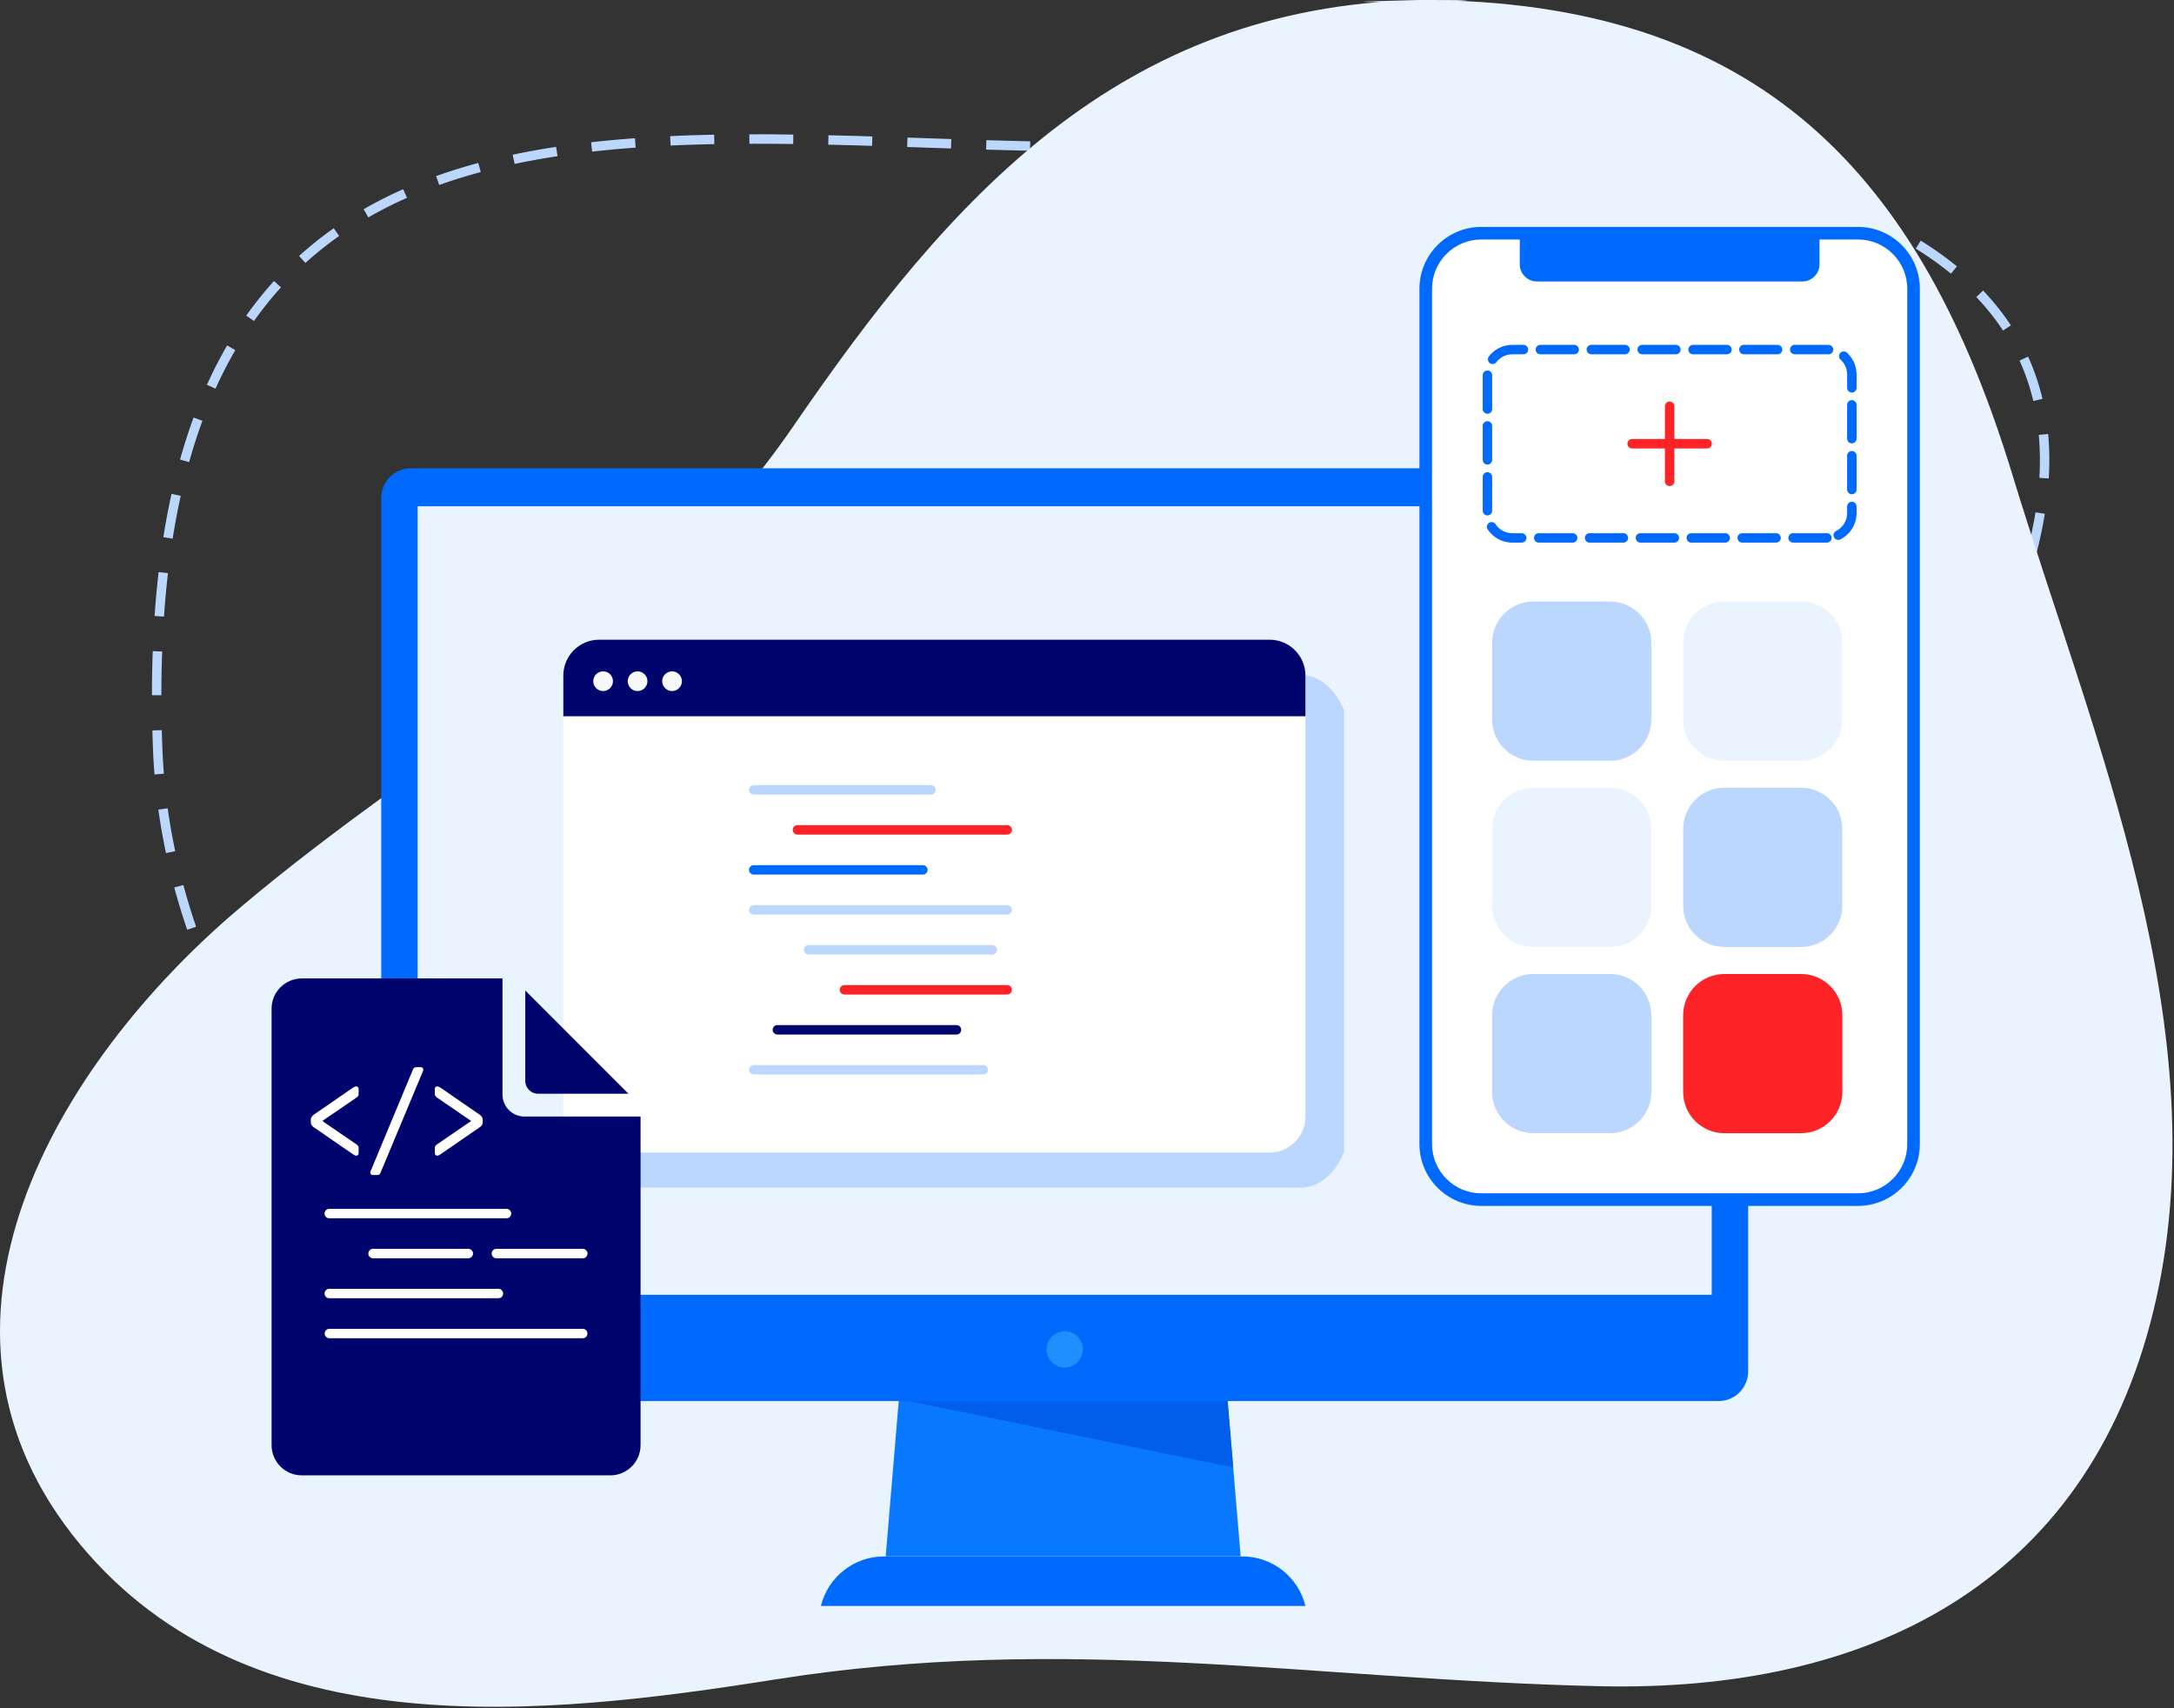
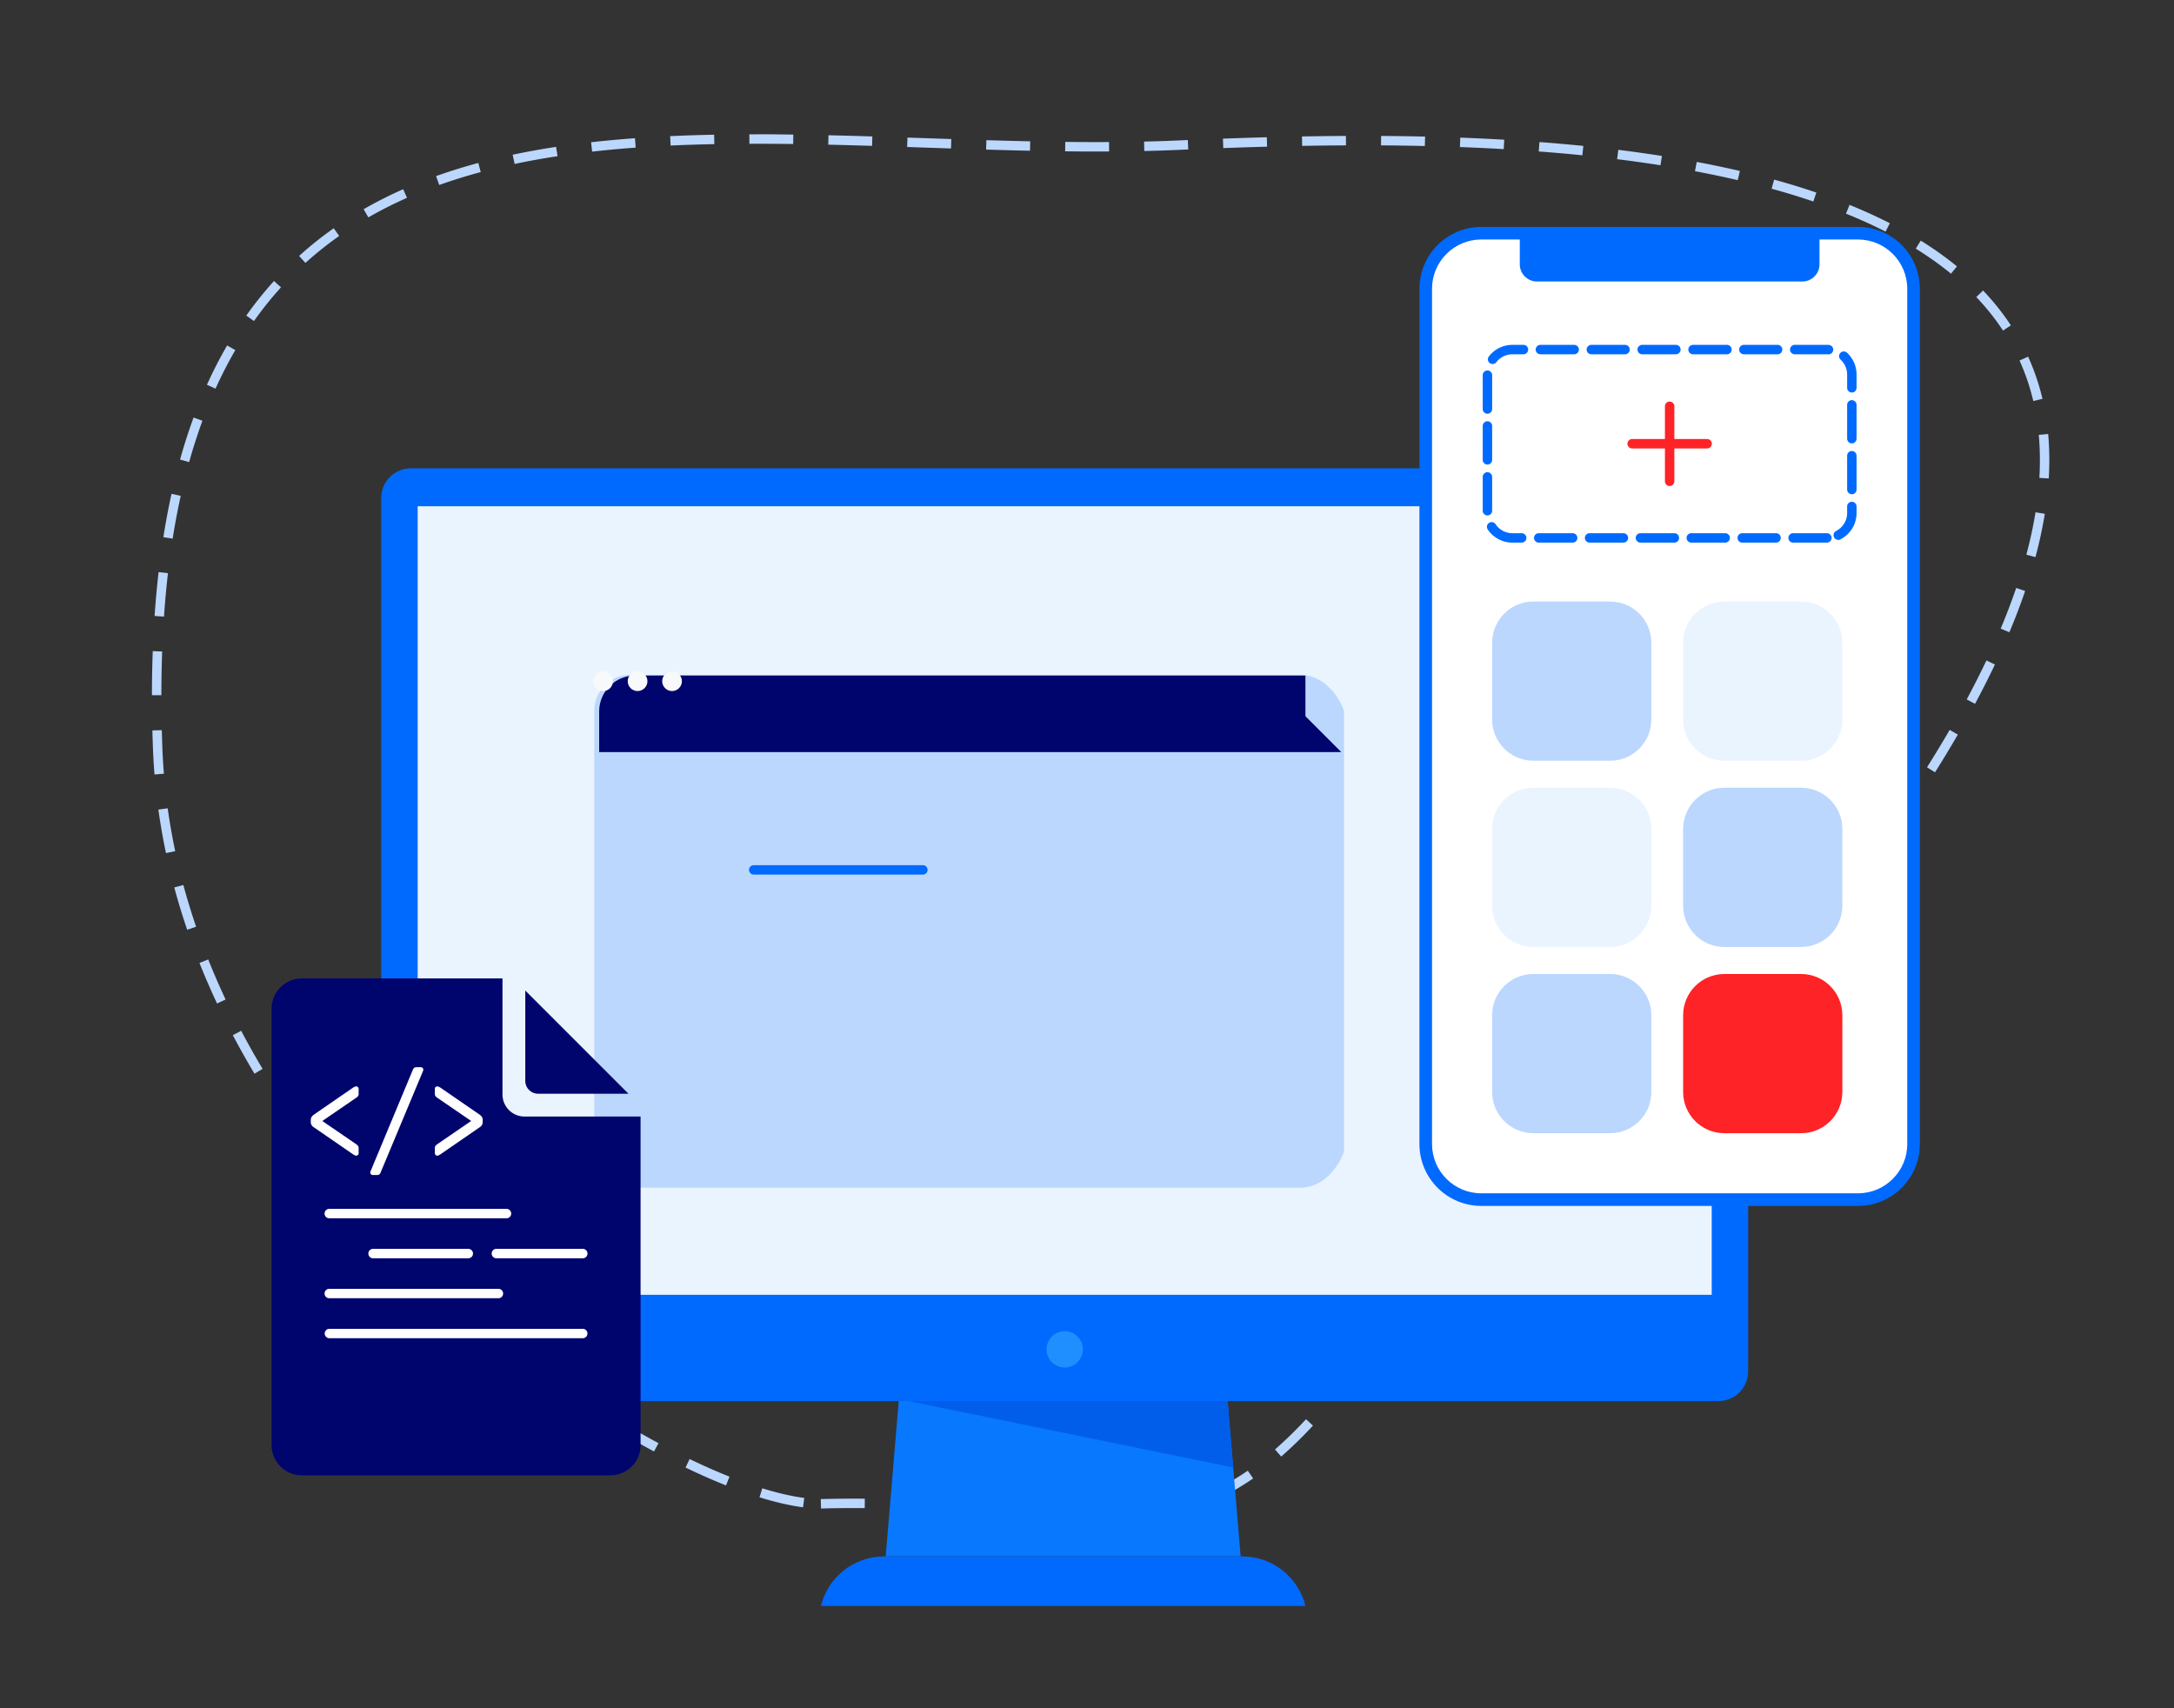
<svg xmlns="http://www.w3.org/2000/svg" viewBox="0 0 961 755" fill-rule="evenodd" clip-rule="evenodd" stroke-linejoin="round" stroke-miterlimit="2">
  <rect x="0" y="0" width="961" height="755" fill="#333333" stroke="none" />
  <g transform="translate(-108.495)">
    <clipPath id="a">
      <path d="M0 0h1139.58v754.421H0z" />
    </clipPath>
    <g clip-path="url(#a)">
      <path d="M459.113 63.657c-5.567-.08-11.158-.096-16.629-.117l-2.729.004-.021-4.166 2.746-.005c5.533-.054 11.104.038 16.691.117l-.058 4.167zm-54.188.675l-.191-4.159c6.425-.3 12.908-.504 19.446-.629l.083 4.167c-6.5.125-12.95.329-19.338.621m89.063.141c-6.479-.2-12.938-.379-19.375-.525l.092-4.166c6.45.146 12.925.325 19.408.525l-.125 4.166zm190.112.004l-.075-4.166c6.474-.119 12.95-.194 19.425-.225l.021 4.167c-6.587.029-13.054.112-19.371.224m54.246.059c-6.529-.15-13-.242-19.379-.279l.029-4.167c6.4.037 12.892.129 19.45.279l-.1 4.167zm-89.112.921l-.15-4.167c6.233-.229 12.716-.442 19.408-.625l.113 4.167c-6.68.183-13.15.396-19.371.625m-120.354.171l-19.388-.655.142-4.166 19.383.654-.137 4.167zm244.316.283c-6.448-.369-12.9-.674-19.354-.913l.154-4.166c6.446.241 12.934.546 19.442.921l-.242 4.158zm-209.391.716c-6.45-.137-12.921-.312-19.405-.504l.121-4.166c6.471.191 12.938.366 19.375.504l-.091 4.166zm50.512.121l-.092-4.166c4.987-.111 9.972-.275 14.955-.492l4.391-.187.171 4.166-4.379.183c-4.983.221-10 .384-15.046.496m-20.958.225c-4.659 0-9.334-.029-14.021-.087l.05-4.167c4.671.058 9.329.088 13.967.088l5.391-.017.021 4.167-5.408.016zm-223.113.05l-.466-4.146c6.179-.695 12.708-1.3 19.4-1.783l.304 4.159a472.921 472.921 0 00-19.238 1.77m437.725 1.617a740.838 740.838 0 00-19.287-1.692l.312-4.158a754.124 754.124 0 0119.396 1.708l-.421 4.142zM335.98 72.465l-.863-4.075a336.664 336.664 0 0119.2-3.471l.629 4.117a336.736 336.736 0 00-18.966 3.429m506.52.583a614.327 614.327 0 00-19.158-2.687l.513-4.134a599.102 599.102 0 0119.291 2.705l-.646 4.116zm34.155 6.58a449.293 449.293 0 00-18.909-3.959l.767-4.096a465.01 465.01 0 0119.087 3.992l-.945 4.063zm-573.996 2.137l-1.4-3.925a245.726 245.726 0 0118.662-5.808l1.084 4.02a242.521 242.521 0 00-18.346 5.713m607.404 7.3a320.883 320.883 0 00-18.433-5.65l1.104-4.021a332.171 332.171 0 0118.671 5.721l-1.342 3.95zm-638.746 7.021l-2.075-3.613a186.45 186.45 0 0117.475-8.837l1.688 3.808a183.43 183.43 0 00-17.088 8.642m670.675 6.292c-5.467-2.788-11.35-5.463-17.492-7.946l1.567-3.867a229.282 229.282 0 0117.817 8.1l-1.892 3.713zm-698.487 13.841l-2.796-3.092a161.976 161.976 0 0115.312-12.233l2.4 3.409a157.972 157.972 0 00-14.916 11.916m727.408 4.746c-4.729-3.867-9.963-7.588-15.563-11.067l2.2-3.541c5.75 3.571 11.134 7.404 16 11.383l-2.637 3.225zm-750.146 20.933l-3.404-2.408a164.807 164.807 0 0112.254-15.283l3.088 2.8a159.068 159.068 0 00-11.938 14.891m773.146 4.217c-3.388-5.154-7.367-10.146-11.817-14.821l3.017-2.871c4.625 4.859 8.758 10.038 12.279 15.404l-3.479 2.288zM203.767 171.79l-3.796-1.717a192.309 192.309 0 018.934-17.395l3.6 2.091a188.027 188.027 0 00-8.738 17.021m803.533 5.463a98.27 98.27 0 00-6.09-17.896l3.8-1.717c2.71 6 4.83 12.245 6.35 18.65l-4.06.963zm-815.2 27.008l-4.012-1.121a244.389 244.389 0 015.975-18.583l3.912 1.429a242.24 242.24 0 00-5.875 18.275m822.03 7.225l-4.15-.254c.16-2.704.24-5.367.23-7.975 0-3.734-.16-7.45-.49-11.046l4.15-.384c.34 3.725.51 7.571.51 11.43 0 2.745-.08 5.489-.25 8.229m-829.313 26.6l-4.112-.65c1.037-6.559 2.25-13 3.608-19.154l4.067.895a326.958 326.958 0 00-3.563 18.909m823.433 8.171l-4.02-1.084c1.71-6.379 3.07-12.683 4.04-18.737l4.12.662c-1 6.192-2.39 12.638-4.14 19.159m-827.262 26.296l-4.158-.288a423.724 423.724 0 011.775-19.388l4.137.48a415.361 415.361 0 00-1.754 19.196m815.737 6.92l-3.841-1.612a282.042 282.042 0 006.858-17.979l3.948 1.341a283.896 283.896 0 01-6.965 18.25M179.83 307.282h-4.167c.004-6.592.121-13.142.354-19.467l4.163.154a538.368 538.368 0 00-.35 19.313m801.704 3.833l-3.671-1.971a399.258 399.258 0 008.717-17.212l3.762 1.791a401.868 401.868 0 01-8.808 17.392m-17.679 30.258l-3.53-2.221a532.38 532.38 0 0010.005-16.529l3.604 2.092a554.433 554.433 0 01-10.079 16.658m-787.063.959a264.857 264.857 0 01-.692-11.713c-.096-2.59-.176-5.18-.241-7.771l4.166-.104c.063 2.55.142 5.125.238 7.721.146 3.863.371 7.708.683 11.525l-4.154.342zm767.325 28.008l-3.337-2.487a398.164 398.164 0 0011.141-15.738l3.459 2.321a390.39 390.39 0 01-11.263 15.904m-762.25 6.742a279.481 279.481 0 01-3.371-19.23l4.125-.574a276.054 276.054 0 003.325 18.941l-4.079.863zM922.1 397.611l-3.145-2.733a483.584 483.584 0 0012.383-14.813l3.25 2.604a490.486 490.486 0 01-12.488 14.942m-730.858 13.362a299.767 299.767 0 01-5.717-18.704l4.025-1.083a295.915 295.915 0 005.634 18.446l-3.942 1.341zm707.071 12.359l-2.979-2.913a645.282 645.282 0 0013.312-14.021l3.067 2.825a658.433 658.433 0 01-13.4 14.109m-693.867 20.229a326.143 326.143 0 01-7.775-17.921l3.867-1.546a323.512 323.512 0 007.683 17.692l-3.775 1.775zm668.85 4.254l-2.858-3.033a929.298 929.298 0 0013.958-13.409l2.921 2.971a932.8 932.8 0 01-14.021 13.471m-25.779 23.642l-2.783-3.1c4.812-4.321 9.6-8.654 14.354-13.021l2.817 3.067a1675.858 1675.858 0 01-14.388 13.054m-626.533 3.133a363.89 363.89 0 01-9.567-17.033l3.688-1.938a362.488 362.488 0 009.454 16.838l-3.575 2.133zm600.408 20.067l-2.758-3.125 1.304-1.154c4.412-3.896 8.821-7.792 13.221-11.7l2.766 3.12c-4.404 3.905-8.812 7.805-13.225 11.705l-1.308 1.154zm-581.029 9.279a409.17 409.17 0 01-11.092-16.092l3.488-2.279a399.58 399.58 0 0010.979 15.921l-3.375 2.45zm554.946 13.908l-2.788-3.1c4.809-4.325 9.646-8.629 14.484-12.925l2.766 3.117c-4.834 4.288-9.655 8.59-14.462 12.908m-533.196 13.629a451.62 451.62 0 01-12.358-15.083l3.283-2.571c3.97 5.07 8.05 10.053 12.237 14.946l-3.162 2.708zm507.525 9.955l-2.863-3.03c4.709-4.441 9.455-8.845 14.234-13.22l2.816 3.066c-4.762 4.371-9.5 8.759-14.187 13.184m-483.717 15.82a467.677 467.677 0 01-13.462-14.1l3.071-2.816a466.947 466.947 0 0013.345 13.979l-2.954 2.937zm458.871 8.571l-2.983-2.908a775.255 775.255 0 0113.754-13.75l2.908 2.979a753.936 753.936 0 00-13.679 13.679m-433.275 15.429a498.765 498.765 0 01-14.429-13.116l2.858-3.025c4.663 4.4 9.479 8.775 14.313 13l-2.742 3.141zm409.692 10.142l-3.146-2.733c4.254-4.9 8.592-9.725 13.012-14.475l3.05 2.833a567.198 567.198 0 00-12.916 14.375m-382.496 12.017a512.705 512.705 0 01-15.3-12.079l2.646-3.226a498.812 498.812 0 0015.175 11.984l-2.521 3.321zm360.45 14.979l-3.213-2.654a321.716 321.716 0 005.675-7.088c2.105-2.712 4.246-5.4 6.413-8.062l3.233 2.629c-2.15 2.637-4.266 5.3-6.358 7.987a333.679 333.679 0 01-5.75 7.188m-331.746 5.233a492.35 492.35 0 01-16.125-10.979l2.413-3.396c5.22 3.708 10.6 7.371 15.987 10.883l-2.275 3.492zm30.188 17.954c-5.575-3-11.284-6.254-16.963-9.671l2.15-3.574a398.667 398.667 0 0016.783 9.574l-1.97 3.671zm277.229 2.246l-2.738-3.141c4.521-3.942 9.142-8.438 13.729-13.367l3.05 2.841c-4.687 5.034-9.408 9.634-14.041 13.667M429.43 656.577c-5.755-2.295-11.78-4.954-17.9-7.904l1.804-3.75c6.037 2.904 11.971 5.525 17.641 7.779l-1.545 3.875zm215.841 6.655l-1.708-3.8c5.642-2.538 11.037-5.6 16.504-9.371l2.363 3.437c-5.671 3.909-11.288 7.096-17.159 9.734m-181.796 3.008c-5.716-.746-12.191-2.229-19.245-4.408l1.229-3.984c6.829 2.113 13.071 3.546 18.554 4.259l-.538 4.133zm7.95.546l-.116-4.167c6.489-.177 12.98-.234 19.471-.171l-.042 4.167a522.465 522.465 0 00-19.313.171m54.075 1.208a641.493 641.493 0 00-19.308-1.012l.154-4.167c6.254.233 12.613.571 19.434 1.021l-.28 4.158zm34.759 2.792l-7.009-.6c-3.995-.342-8.095-.696-12.308-1.042l.338-4.15c4.22.342 8.329.696 12.325 1.042l7.004.6-.35 4.15zm50.708 1.212l-.387-4.15c6.712-.633 12.837-1.712 18.712-3.308l1.088 4.021c-6.105 1.654-12.455 2.783-19.413 3.437m-15.683.679c-5.734 0-11.934-.229-19.513-.712l.267-4.158c7.487.479 13.604.704 19.246.704v4.166z" fill="#bbd7fe" fill-rule="nonzero" />
-       <path d="M735.677-.001C603.352 3.153 528.573 87.274 459.469 187.983c-66.15 96.408-158.871 140.304-245.563 213.825-80.279 68.087-150.158 184.441-69.871 280.979 75.03 90.221 204.73 75.787 307.234 59.541 129.441-20.516 236.521.079 364.412 3 117.659 2.684 214.999-44.254 244.659-165.704 30.09-123.237-26.86-253.521-62.246-369.675C957.79 77.637 886.873-.001 735.677-.001c-82.225 1.963 75.846 0 0 0" fill="#eaf4fe" fill-rule="nonzero" />
      <path d="M656.923 687.957H500.007l6.171-73.534 2.766-33.212h139.013l5.662 67.433 3.304 39.313z" fill="#0878ff" fill-rule="nonzero" />
      <path d="M653.619 648.644l-150.812-30.85 6.137-36.584h139.013l5.662 67.434z" fill="#005eeb" fill-rule="nonzero" />
      <path d="M685.553 709.861c-3.075-12.563-14.375-21.896-27.884-21.896H499.253c-13.509 0-24.813 9.333-27.884 21.896h214.184zm182.613-90.563H290.112c-7.23 0-13.092-5.863-13.092-13.092V220.089c0-7.229 5.862-13.091 13.092-13.091h578.054c7.229 0 13.092 5.862 13.092 13.091v386.117c0 7.229-5.863 13.092-13.092 13.092" fill="#006aff" fill-rule="nonzero" />
      <path fill="#eaf4fe" d="M293.125 223.771h572.021v348.55H293.125z" />
      <path d="M587.166 596.434c-.001 4.404-3.625 8.028-8.029 8.029h-.001c-4.405 0-8.03-3.625-8.03-8.03 0-4.405 3.625-8.03 8.03-8.03 4.405 0 8.03 3.625 8.03 8.03v.001" fill="#1f8fff" fill-rule="nonzero" />
      <path d="M763.274 529.239c-12.979 0-23.537-10.559-23.537-23.538V127.622c0-12.979 10.558-23.542 23.537-23.542H929.82c12.979 0 23.538 10.563 23.538 23.542v378.079c0 12.979-10.559 23.538-23.538 23.538H763.274z" fill="#fff" fill-rule="nonzero" />
      <path d="M820.216 336.26H786.32c-10.075 0-18.241-8.166-18.241-18.241v-33.896c0-10.075 8.166-18.242 18.241-18.242h33.896c10.075 0 18.242 8.167 18.242 18.242v33.896c0 10.075-8.167 18.241-18.242 18.241" fill="#bbd7fe" fill-rule="nonzero" />
      <path d="M904.649 336.26h-33.896c-10.075 0-18.242-8.166-18.242-18.241v-33.896c0-10.075 8.167-18.242 18.242-18.242h33.896c10.075 0 18.241 8.167 18.241 18.242v33.896c0 10.075-8.166 18.241-18.241 18.241m-84.433 82.319H786.32c-10.075 0-18.241-8.167-18.241-18.242v-33.896c0-10.075 8.166-18.241 18.241-18.241h33.896c10.075 0 18.242 8.166 18.242 18.241v33.896c0 10.075-8.167 18.242-18.242 18.242" fill="#eaf4fe" fill-rule="nonzero" />
      <path d="M904.649 418.579h-33.896c-10.075 0-18.242-8.167-18.242-18.242v-33.896c0-10.075 8.167-18.241 18.242-18.241h33.896c10.075 0 18.241 8.166 18.241 18.241v33.896c0 10.075-8.166 18.242-18.241 18.242m-84.433 82.319H786.32c-10.075 0-18.241-8.167-18.241-18.242V448.76c0-10.075 8.166-18.242 18.241-18.242h33.896c10.075 0 18.242 8.167 18.242 18.242v33.896c0 10.075-8.167 18.242-18.242 18.242" fill="#bbd7fe" fill-rule="nonzero" />
      <path d="M904.649 500.898h-33.896c-10.075 0-18.242-8.167-18.242-18.242V448.76c0-10.075 8.167-18.242 18.242-18.242h33.896c10.075 0 18.241 8.167 18.241 18.242v33.896c0 10.075-8.166 18.242-18.241 18.242" fill="#fe2326" fill-rule="nonzero" />
      <path d="M763.274 105.863c-12 0-21.758 9.758-21.758 21.758V505.7c0 11.996 9.758 21.759 21.758 21.759H929.82c12 0 21.758-9.763 21.758-21.759V127.621c0-12-9.758-21.758-21.758-21.758H763.274zm0 427.162c-15.066 0-27.325-12.258-27.325-27.325V127.621c0-15.066 12.259-27.325 27.325-27.325H929.82c15.067 0 27.325 12.259 27.325 27.325V505.7c0 15.067-12.258 27.325-27.325 27.325H763.274z" fill="#006aff" fill-rule="nonzero" />
      <path d="M780.306 104.12v12.736c0 4.152 3.416 7.568 7.568 7.568H905.22c4.153 0 7.57-3.417 7.57-7.57V104.12H780.306zm24.093 52.481h-14.983a2.094 2.094 0 01-2.084-2.084c0-1.142.941-2.083 2.084-2.083h14.983a2.093 2.093 0 012.038 2.083 2.093 2.093 0 01-2.038 2.084m22.479 0h-14.987a2.093 2.093 0 01-2.038-2.084c0-1.126.912-2.058 2.038-2.083h14.987a2.093 2.093 0 012.038 2.083 2.093 2.093 0 01-2.038 2.084m22.48 0H834.37a2.093 2.093 0 01-2.038-2.084c0-1.126.912-2.058 2.038-2.083h14.987a2.093 2.093 0 012.039 2.084 2.093 2.093 0 01-2.038 2.083m22.474 0h-14.987a2.093 2.093 0 01-2.038-2.084c0-1.126.912-2.058 2.038-2.083h14.987l.046-.001c1.143 0 2.084.941 2.084 2.084a2.094 2.094 0 01-2.084 2.084h-.046m22.48 0h-14.988a2.093 2.093 0 01-2.038-2.084c0-1.126.912-2.058 2.038-2.083h14.988a2.093 2.093 0 012.038 2.083 2.093 2.093 0 01-2.038 2.084m22.475.025c-.046 0-.096 0-.142-.004l-.588-.021h-14.254a2.093 2.093 0 01-2.038-2.083c0-1.127.912-2.059 2.038-2.084h14.254c.292 0 .58.009.867.029a2.098 2.098 0 011.942 2.221 2.094 2.094 0 01-2.079 1.942m-148.5 4.283a2.093 2.093 0 01-2.079-2.083c0-.46.152-.907.433-1.271a13.07 13.07 0 0110.396-5.121h4.883c1.154 0 2.083.934 2.083 2.084s-.929 2.083-2.083 2.083h-4.883a8.923 8.923 0 00-7.096 3.5 2.094 2.094 0 01-1.654.808m158.804 12.596h-.002a2.09 2.09 0 01-2.081-2.081v-5.877a8.987 8.987 0 00-2.884-6.579 2.083 2.083 0 01-.68-1.539c0-1.142.94-2.082 2.082-2.082.528 0 1.037.201 1.423.562a13.16 13.16 0 014.225 9.638v5.875c0 1.15-.933 2.083-2.083 2.083m-161.088 9.371a2.095 2.095 0 01-2.083-2.083v-14.988a2.093 2.093 0 012.084-2.038c1.126 0 2.058.912 2.083 2.038v14.988c0 1.15-.93 2.083-2.084 2.083m161.088 13.104h-.004a2.09 2.09 0 01-2.08-2.08v-14.991a2.093 2.093 0 012.084-2.038c1.126 0 2.058.912 2.083 2.038v14.99a2.09 2.09 0 01-2.081 2.081h-.002m-161.088 9.371h-.002a2.09 2.09 0 01-2.081-2.081v-14.986c0-1.154.933-2.083 2.083-2.083h.004a2.09 2.09 0 012.08 2.08v14.99a2.09 2.09 0 01-2.08 2.08h-.004m161.088 13.108h-.002a2.092 2.092 0 01-2.082-2.082V201.388a2.093 2.093 0 012.084-2.038c1.126 0 2.058.912 2.083 2.038v14.988c0 1.15-.933 2.083-2.083 2.083m-161.088 9.371a2.095 2.095 0 01-2.083-2.083v-14.988a2.093 2.093 0 012.084-2.038c1.126 0 2.058.912 2.083 2.038v14.988c0 1.15-.93 2.083-2.084 2.083m155.075 10.804a2.077 2.077 0 01-1.854-1.133 2.095 2.095 0 01.904-2.804 8.912 8.912 0 004.879-7.967v-2.858-.004a2.09 2.09 0 012.08-2.08h.004c1.15 0 2.083.93 2.083 2.084v2.858c0 4.954-2.737 9.425-7.15 11.679-.3.154-.625.225-.946.225m-139.883 1.213h-4.158a13.104 13.104 0 01-10.9-5.821 2.08 2.08 0 01.566-2.888 2.076 2.076 0 012.892.567 8.96 8.96 0 007.442 3.975h4.158a2.093 2.093 0 012.038 2.084 2.093 2.093 0 01-2.038 2.083m22.475 0h-14.983a2.096 2.096 0 01-2.084-2.084c0-1.154.934-2.083 2.084-2.083h14.983c1.154 0 2.083.929 2.083 2.083 0 1.15-.929 2.084-2.083 2.084m22.479 0h-14.983-.001a2.093 2.093 0 01-2.083-2.083v-.004a2.09 2.09 0 012.08-2.08h14.987a2.093 2.093 0 012.038 2.084 2.093 2.093 0 01-2.038 2.083m22.479 0h-14.987a2.096 2.096 0 01-2.084-2.084c0-1.154.934-2.083 2.084-2.083h14.987c1.15 0 2.084.929 2.084 2.083 0 1.15-.934 2.084-2.084 2.084m22.475 0H856.12h-.001a2.092 2.092 0 01-2.082-2.082v-.002c0-1.154.929-2.083 2.083-2.083h14.987a2.09 2.09 0 012.08 2.08v.003c0 1.15-.93 2.084-2.084 2.084m22.479 0h-14.987a2.093 2.093 0 01-2.038-2.083c0-1.127.912-2.059 2.038-2.084h14.987c1.15 0 2.084.929 2.084 2.083 0 1.15-.934 2.084-2.084 2.084m22.475 0h-14.983a2.093 2.093 0 01-2.038-2.083c0-1.127.912-2.059 2.038-2.084h14.983c1.155 0 2.084.929 2.084 2.083 0 1.15-.929 2.084-2.084 2.084" fill="#006aff" fill-rule="nonzero" />
      <path d="M846.548 214.841a2.095 2.095 0 01-2.083-2.083V179.52a2.093 2.093 0 012.083-2.019c1.119 0 2.048.901 2.083 2.019v33.238c0 1.15-.933 2.083-2.083 2.083" fill="#fe2326" fill-rule="nonzero" />
      <path d="M863.166 198.223h-33.238a2.093 2.093 0 01-2.038-2.083c0-1.127.912-2.059 2.038-2.084h33.238a2.093 2.093 0 012.038 2.084 2.093 2.093 0 01-2.038 2.083" fill="#fe2326" fill-rule="nonzero" />
      <path d="M683.403 524.965H387.052c-8.754 0-15.849-7.095-15.849-15.85V314.14c0-8.754 7.095-15.85 15.849-15.85h296.351c8.754 0 15.85 7.096 19.22 15.85v194.975c-3.37 8.755-10.466 15.85-19.221 15.85" fill="#bbd7fe" fill-rule="nonzero" />
-       <path d="M669.703 509.432h-296.35c-8.754 0-15.85-7.096-15.85-15.85V298.607c0-8.755 7.096-15.85 15.85-15.85h296.35c8.754 0 15.85 7.096 15.85 15.85v194.975c0 8.754-7.096 15.85-15.85 15.85" fill="#fff" fill-rule="nonzero" />
-       <path d="M685.553 316.582v-17.975c0-8.754-7.096-15.85-15.851-15.85h-296.35c-8.754 0-15.849 7.096-15.849 15.85v17.975h328.05z" fill="#00046d" fill-rule="nonzero" />
+       <path d="M685.553 316.582v-17.975h-296.35c-8.754 0-15.849 7.096-15.849 15.85v17.975h328.05z" fill="#00046d" fill-rule="nonzero" />
      <path d="M379.454 301.103v.002c0 2.39-1.967 4.357-4.357 4.357h-.003c-2.39 0-4.357-1.967-4.357-4.357v-.003c0-2.39 1.967-4.357 4.357-4.357h.003c2.39 0 4.357 1.967 4.357 4.357v.001m15.239 0v.002c0 2.39-1.967 4.357-4.357 4.357h-.003c-2.39 0-4.357-1.967-4.357-4.357v-.003c0-2.39 1.967-4.357 4.357-4.357h.003c2.39 0 4.357 1.967 4.357 4.357v.001m15.24 0v.002c0 2.39-1.967 4.357-4.357 4.357h-.003c-2.39 0-4.357-1.967-4.357-4.357v-.003c0-2.39 1.967-4.357 4.357-4.357h.003c2.39 0 4.356 1.966 4.356 4.356v.002" fill="#f8f9fa" fill-rule="nonzero" />
      <path d="M520.065 351.234h-78.388-.001a2.092 2.092 0 01-2.082-2.082v-.002c0-1.15.929-2.083 2.084-2.083h78.387a2.093 2.093 0 012.038 2.083 2.093 2.093 0 01-2.038 2.084" fill="#bbd7fe" fill-rule="nonzero" />
-       <path d="M553.781 368.91h-92.796-.001a2.092 2.092 0 01-2.082-2.082v-.002c0-1.15.929-2.083 2.083-2.083h92.796a2.093 2.093 0 012.038 2.084 2.093 2.093 0 01-2.038 2.083" fill="#fe2326" fill-rule="nonzero" />
      <path d="M516.443 386.581h-74.768a2.092 2.092 0 01-2.082-2.082v-.001c0-1.15.93-2.083 2.084-2.083h74.766c1.15 0 2.084.933 2.084 2.083 0 1.15-.934 2.083-2.084 2.083" fill="#006aff" fill-rule="nonzero" />
      <path d="M553.781 404.253H441.677a2.093 2.093 0 01-2.083-2.084c0-1.142.94-2.083 2.083-2.083h112.104a2.093 2.093 0 012.038 2.083 2.093 2.093 0 01-2.038 2.084m-6.631 17.676h-81.212-.001a2.092 2.092 0 01-2.082-2.082v-.002c0-1.15.929-2.083 2.083-2.083h81.212a2.093 2.093 0 012.038 2.083 2.093 2.093 0 01-2.038 2.084" fill="#bbd7fe" fill-rule="nonzero" />
-       <path d="M553.781 439.6H481.783a2.09 2.09 0 01-2.081-2.081v-.002c0-1.15.929-2.083 2.083-2.083h71.996a2.093 2.093 0 012.019 2.083 2.093 2.093 0 01-2.019 2.083" fill="#fe2326" fill-rule="nonzero" />
-       <path d="M531.301 457.276h-79.233a2.093 2.093 0 01-2.019-2.083c0-1.119.901-2.048 2.019-2.083h79.233c1.15 0 2.084.933 2.084 2.083 0 1.15-.934 2.083-2.084 2.083" fill="#00046d" fill-rule="nonzero" />
      <path d="M543.187 474.948H441.675a2.093 2.093 0 01-2.038-2.083c0-1.127.912-2.059 2.038-2.084h101.512a2.093 2.093 0 012.038 2.084 2.093 2.093 0 01-2.038 2.083" fill="#bbd7fe" fill-rule="nonzero" />
      <path d="M340.693 437.835v39.995c.002 3.081 2.536 5.615 5.617 5.617h39.995l-45.612-45.612z" fill="#00046d" fill-rule="nonzero" />
      <path d="M330.615 483.799v-51.312h-88.708c-7.379 0-13.362 5.983-13.362 13.362v192.917c0 7.379 5.983 13.362 13.362 13.362H378.29c7.38 0 13.363-5.983 13.363-13.362V493.524H340.34c-5.37 0-9.725-4.354-9.725-9.725" fill="#00046d" fill-rule="nonzero" />
      <path d="M332.435 538.502h-78.39a2.09 2.09 0 01-2.081-2.081v-.002c0-1.15.929-2.084 2.083-2.084h78.388a2.093 2.093 0 012.038 2.084 2.093 2.093 0 01-2.038 2.083m-16.889 17.672h-42.191a2.093 2.093 0 01-2.038-2.083c0-1.127.912-2.059 2.038-2.084h42.191a2.093 2.093 0 012.038 2.084 2.093 2.093 0 01-2.038 2.083m50.607 0h-38.238-.001a2.092 2.092 0 01-2.082-2.082v-.002c0-1.15.929-2.083 2.083-2.083h38.238a2.093 2.093 0 012.038 2.083c0 1.127-.913 2.06-2.039 2.084m-37.337 17.671h-74.77a2.094 2.094 0 01-2.084-2.083c0-1.15.934-2.083 2.084-2.083h74.77c1.15 0 2.084.933 2.084 2.083 0 1.15-.934 2.083-2.084 2.083m37.338 17.676H254.044a2.093 2.093 0 01-2.019-2.083c0-1.119.901-2.048 2.019-2.083h112.109a2.093 2.093 0 012.019 2.083 2.093 2.093 0 01-2.02 2.083m-101.589-81.295l-17.095-11.779c-.584-.367-.992-.742-1.23-1.125-.241-.384-.354-.829-.354-1.342v-.929c0-.508.113-.958.354-1.342.238-.387.646-.779 1.23-1.179l17.095-11.779.55-.3c.288-.163.546-.25.767-.25.329 0 .6.104.821.304.217.2.329.463.329.796v2.246c0 .4-.104.729-.304.983s-.517.533-.959.821l-14.791 10.142 14.791 10.133c.476.329.805.617.984.879.183.254.279.563.279.925v2.246c0 .367-.112.654-.329.854-.221.2-.492.296-.821.296-.258 0-.696-.2-1.317-.6m7.941 8.819a1.053 1.053 0 01-.329-.767c0-.141.058-.366.163-.654l18.741-44.979c.329-.625.8-.933 1.421-.933h2.029c.292 0 .55.108.767.329.217.221.329.475.329.767 0 .145-.058.362-.162.658l-18.796 44.979c-.071.217-.225.425-.463.629-.241.204-.558.3-.958.3h-1.975c-.292 0-.55-.108-.767-.329m28.543-8.543a1.129 1.129 0 01-.325-.825v-2.246c0-.362.088-.675.271-.929.183-.258.512-.546.987-.879l14.792-10.133-14.792-10.138c-.437-.292-.758-.567-.958-.821-.204-.254-.3-.583-.3-.983v-2.25c0-.329.096-.592.3-.792.2-.2.467-.304.792-.304.216 0 .487.083.8.25.304.158.496.263.575.3l17.087 11.779c.584.4 1 .792 1.234 1.175.237.384.358.834.358 1.342v.933c0 .513-.121.959-.358 1.342-.234.383-.65.758-1.234 1.125l-17.087 11.779c-.592.4-1.046.6-1.375.6a1.063 1.063 0 01-.767-.325" fill="#fff" fill-rule="nonzero" />
    </g>
  </g>
</svg>